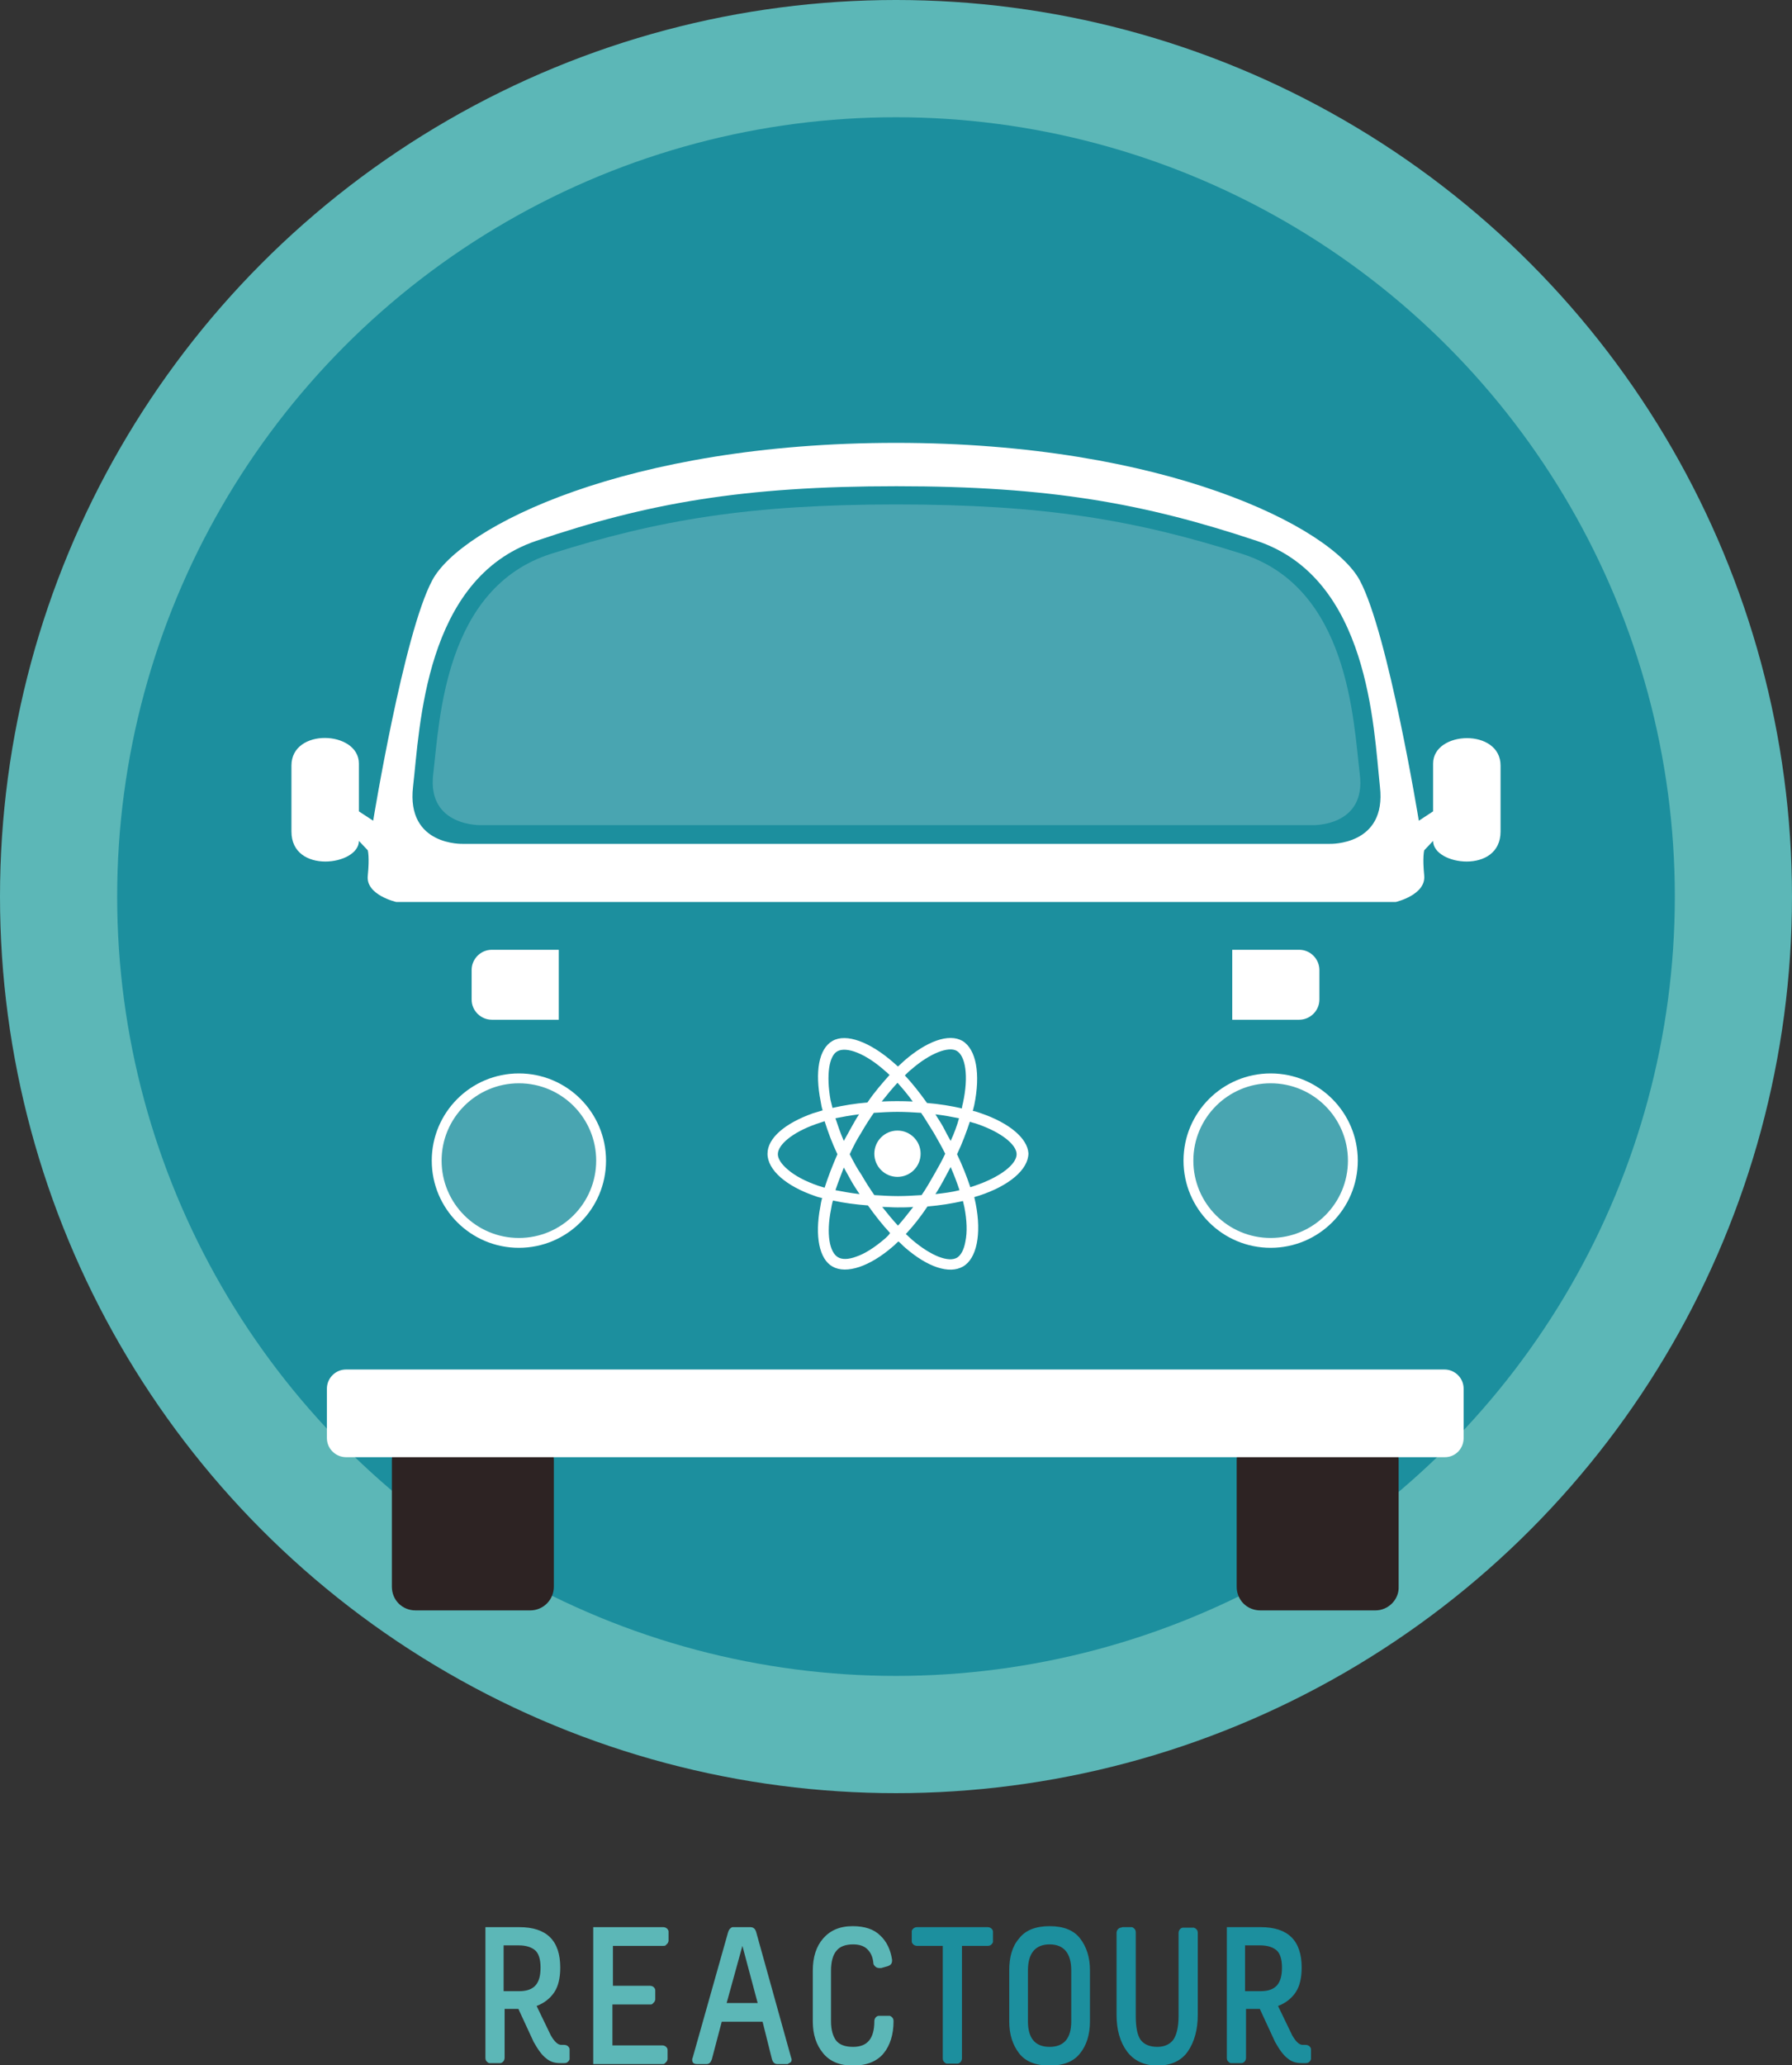
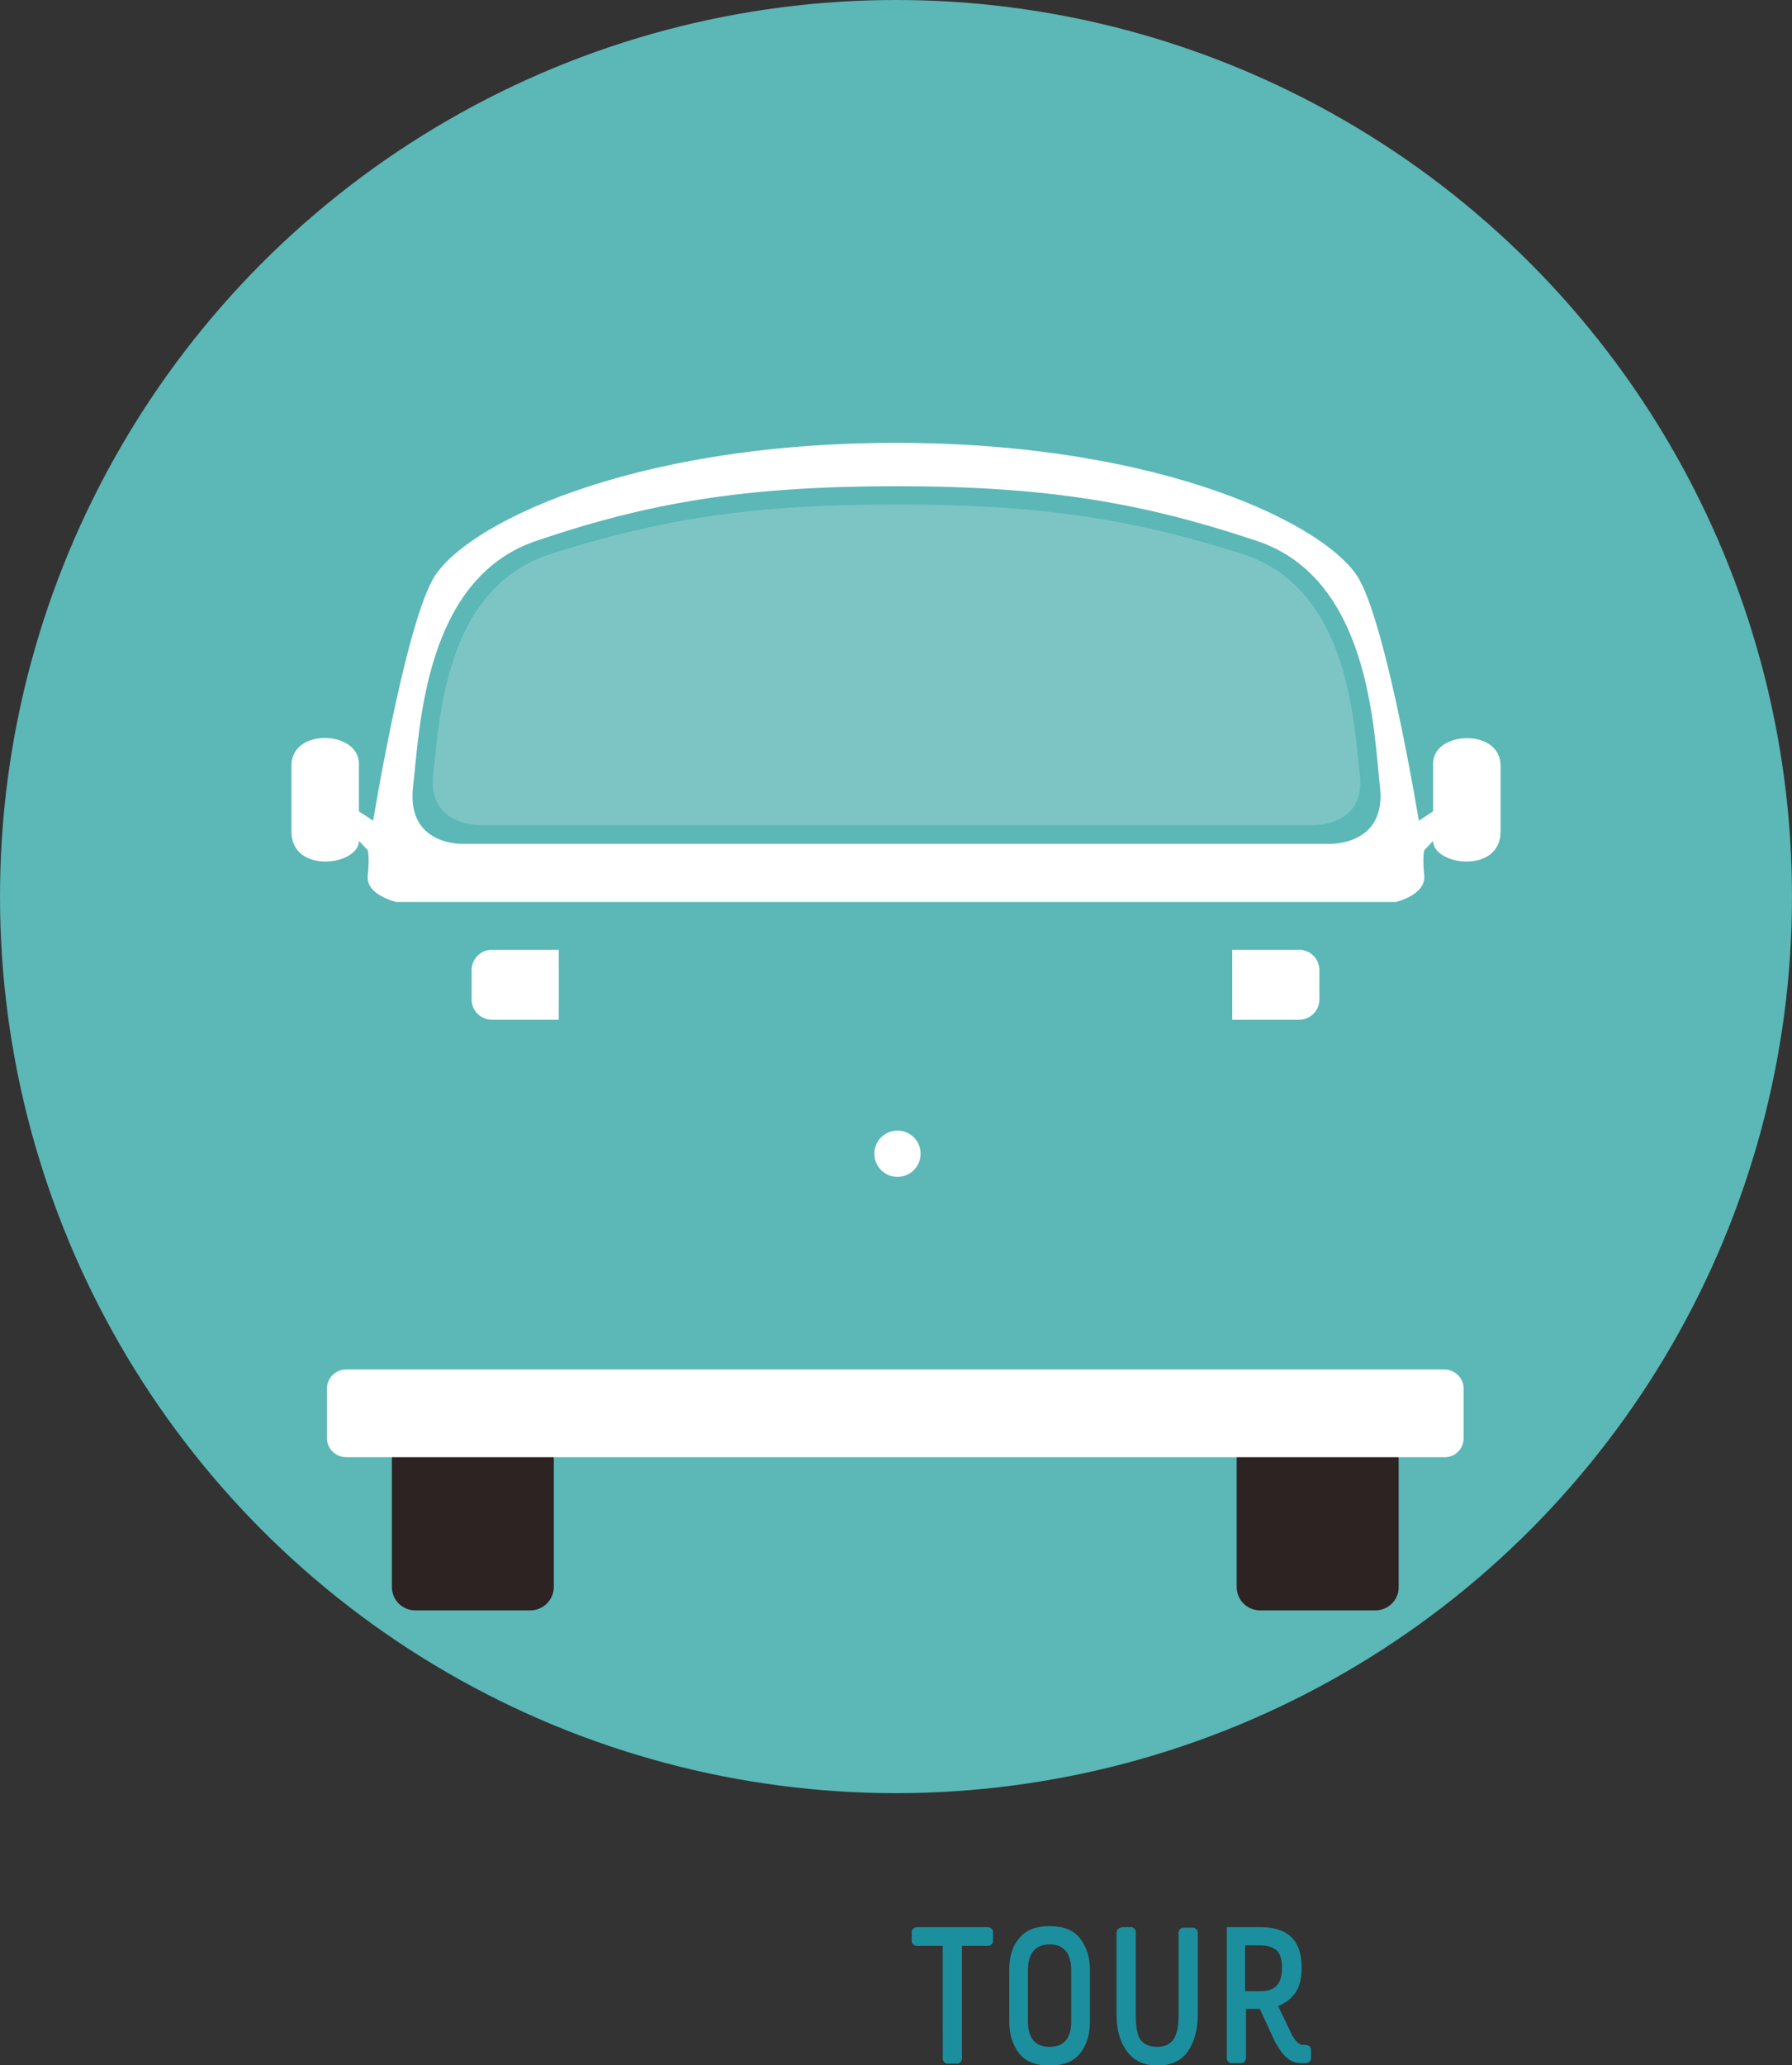
<svg xmlns="http://www.w3.org/2000/svg" viewBox="0 0 364 419.2">
  <rect x="0" y="0" width="364" height="419.2" fill="#333333" stroke="none" />
  <circle cx="182" cy="182" r="182" fill="#5CB7B7" />
-   <circle cx="182" cy="182" r="158.2" fill="#1C8F9E" />
  <path fill="#FFF" d="M276.2 157.1c-1.3-10.8-2.2-37.8-24-44.7-21.8-6.9-40.3-10-70.1-10-29.8 0-48.3 3.1-70.1 10-21.8 6.9-22.7 33.9-24 44.7-1.3 10.8 9.8 10.4 9.8 10.4h168.8c-.1 0 11 .4 9.6-10.4z" opacity=".2" />
  <path fill="#FFF" d="M291.1 155v9.7l-2.9 1.9s-6.2-38-12-48.8c-5.8-10.8-39.5-27.9-94.2-27.9s-88.4 17-94.2 27.9c-5.8 10.8-12 48.8-12 48.8l-2.9-1.9V155c0-6.7-13.7-7.3-13.7.4v13.4c0 8.7 13.7 6.9 13.7 1.9l1.8 1.9s.4 1.3 0 5.2c-.4 3.9 5.8 5.3 5.8 5.3h203s6.1-1.4 5.8-5.3c-.4-3.9 0-5.2 0-5.2l1.8-1.9c0 5 13.7 6.8 13.7-1.9v-13.4c0-7.6-13.7-7.1-13.7-.4zm-21 16.3h-176s-11.6.5-10.2-11.6c1.4-12.1 2.3-42.2 25-49.9 22.7-7.7 42.1-11.1 73.2-11.1s50.4 3.5 73.2 11.1 23.7 37.8 25 49.9c1.4 12-10.2 11.6-10.2 11.6z" />
  <g fill="#FFF">
-     <path d="M199.3 226c-.6-.2-1.1-.4-1.7-.5l.3-1.2c1.3-6.3.4-11.3-2.4-13-2.8-1.6-7.3.1-11.8 4-.4.4-.9.8-1.3 1.2-.3-.3-.6-.5-.9-.8-4.8-4.2-9.6-6-12.4-4.4-2.8 1.6-3.6 6.3-2.4 12.3.1.6.2 1.2.4 1.8-.7.2-1.3.4-2 .6-5.6 2-9.2 5-9.2 8.2 0 3.3 3.8 6.6 9.7 8.6.5.2 1 .3 1.4.4-.2.6-.3 1.3-.4 1.9-1.1 5.8-.2 10.5 2.5 12 2.8 1.6 7.6 0 12.3-4.1.4-.3.7-.7 1.1-1 .5.4.9.9 1.4 1.3 4.5 3.9 8.9 5.4 11.7 3.8 2.8-1.6 3.8-6.6 2.6-12.7-.1-.5-.2-.9-.3-1.4.3-.1.7-.2 1-.3 6.1-2 10-5.3 10-8.6-.2-3-3.8-6.1-9.6-8.1zm-14.2-8.9c3.9-3.4 7.6-4.7 9.2-3.8 1.8 1 2.5 5.1 1.3 10.6-.1.4-.2.7-.2 1.1-2.2-.5-4.6-.9-7.1-1.1-1.5-2.1-3-4-4.5-5.6.5-.5.9-.9 1.3-1.2zM171.4 237l1.5 2.7c.5.9 1.1 1.8 1.7 2.7-1.7-.2-3.4-.5-4.9-.8.5-1.5 1.1-3 1.7-4.6zm0-5.4c-.7-1.6-1.2-3.1-1.7-4.6 1.5-.3 3.1-.6 4.8-.8-.6.9-1.1 1.8-1.6 2.7l-1.5 2.7zm1.2 2.7c.7-1.5 1.4-2.9 2.3-4.3.8-1.4 1.7-2.8 2.6-4.1 1.6-.1 3.2-.2 4.8-.2 1.6 0 3.3.1 4.8.2.9 1.3 1.7 2.7 2.6 4.1.8 1.4 1.6 2.8 2.3 4.2-.7 1.5-1.5 2.9-2.3 4.3-.8 1.4-1.6 2.8-2.5 4.1-1.6.1-3.2.2-4.8.2-1.6 0-3.2-.1-4.8-.2-.9-1.3-1.8-2.7-2.6-4.1-.9-1.3-1.7-2.8-2.4-4.2zm19 5.4c.5-.9 1-1.9 1.5-2.8.7 1.6 1.3 3.2 1.8 4.7-1.5.4-3.2.6-4.9.8.6-.9 1.1-1.8 1.6-2.7zm1.5-8.1c-.5-.9-1-1.8-1.5-2.8-.5-.9-1.1-1.8-1.6-2.6 1.7.2 3.3.5 4.8.8-.4 1.5-1 3.1-1.7 4.6zm-10.8-11.8c1 1.1 2.1 2.4 3.1 3.8-2.1-.1-4.2-.1-6.3 0 1.1-1.4 2.1-2.6 3.2-3.8zm-12.2-6.4c1.8-1 5.7.4 9.8 4.1.3.2.5.5.8.7-1.5 1.7-3.1 3.5-4.5 5.6-2.5.2-4.9.6-7.1 1.1-.1-.5-.3-1.1-.4-1.6-.9-5.1-.3-9 1.4-9.9zm-2.6 27.7c-.4-.1-.9-.3-1.3-.4-2.6-.9-4.7-2-6.2-3.3-1.3-1.1-2-2.2-2-3.1 0-1.9 2.9-4.4 7.7-6.1l1.8-.6c.7 2.2 1.5 4.4 2.6 6.7-1 2.3-1.9 4.6-2.6 6.8zm12.3 10.3c-2.1 1.8-4.1 3.1-5.9 3.7-1.6.6-2.9.6-3.7.1-1.7-1-2.4-4.7-1.4-9.7.1-.6.2-1.2.4-1.8 2.2.5 4.6.8 7.1 1 1.5 2.1 3 4 4.5 5.6-.3.5-.7.8-1 1.1zm2.6-2.6c-1.1-1.2-2.1-2.4-3.2-3.8 1 0 2 .1 3.1.1s2.1 0 3.2-.1c-1.1 1.4-2.1 2.7-3.1 3.8zm13.7 3.2c-.3 1.7-.9 2.8-1.7 3.3-1.7 1-5.2-.3-9.1-3.6-.4-.4-.9-.8-1.3-1.2 1.5-1.6 3-3.5 4.4-5.6 2.6-.2 5-.6 7.2-1.1.1.4.2.9.3 1.3.5 2.6.6 5 .2 6.9zm1.9-11.3l-.9.3c-.7-2.1-1.6-4.4-2.7-6.7 1.1-2.3 1.9-4.5 2.6-6.6.5.2 1.1.3 1.6.5 4.9 1.7 7.9 4.2 7.9 6.1 0 2-3.2 4.6-8.5 6.4z" />
    <circle cx="182.3" cy="234.2" r="4.7" />
  </g>
-   <circle cx="105.4" cy="235.6" r="16.7" fill="#FFF" fill-opacity=".2" stroke="#FFF" stroke-miterlimit="10" stroke-width="2" />
  <path fill="#FFF" d="M113.4 207H99.9c-2.2 0-4.1-1.8-4.1-4.1v-6c0-2.2 1.8-4.1 4.1-4.1h13.6V207zm136.9 0h13.6c2.2 0 4.1-1.8 4.1-4.1v-6c0-2.2-1.8-4.1-4.1-4.1h-13.6V207z" />
  <path fill="#2D2323" d="M107.7 326.9H84.4c-2.7 0-4.8-2.1-4.8-4.8v-25.7c0-2.7 2.1-4.8 4.8-4.8h23.3c2.7 0 4.8 2.1 4.8 4.8v25.7c0 2.6-2.1 4.8-4.8 4.8zm171.7 0H256c-2.7 0-4.8-2.1-4.8-4.8v-25.7c0-2.7 2.1-4.8 4.8-4.8h23.3c2.7 0 4.8 2.1 4.8 4.8v25.7c.1 2.6-2.1 4.8-4.7 4.8z" />
  <path fill="#FFF" d="M293.5 295.8H70.3c-2.1 0-3.9-1.7-3.9-3.9v-10c0-2.1 1.7-3.9 3.9-3.9h223.1c2.1 0 3.9 1.7 3.9 3.9v10c0 2.2-1.7 3.9-3.8 3.9z" />
-   <circle cx="258.1" cy="235.6" r="16.7" fill="#FFF" fill-opacity=".2" stroke="#FFF" stroke-miterlimit="10" stroke-width="2" />
-   <path fill="#5CB7B7" d="M98.5 391.2h7c5.5 0 8.3 2.7 8.3 8.2 0 2.1-.4 3.8-1.2 5-.8 1.2-2 2.2-3.6 2.8l2.9 6c.7 1.2 1.4 1.9 2.1 1.9h.6c.3 0 .6.1.8.3.2.2.3.4.3.6v2c0 .1-.1.3-.3.5-.2.2-.4.3-.8.3h-.8c-1.2 0-2.1-.3-2.9-1-.8-.6-1.6-1.7-2.5-3.3l-3.1-6.7h-2.8v9.9c0 .3-.1.6-.3.8-.2.2-.4.3-.6.3h-2.2c-.1 0-.3-.1-.5-.3s-.3-.4-.3-.8v-26.5zm3.8 3.8v9.2h3.1c1.6 0 2.7-.4 3.4-1.2.7-.8 1-2 1-3.6 0-1.7-.4-2.9-1.1-3.5-.7-.6-1.8-1-3.3-1h-3.1zm18.4-3.8h14c.3 0 .6.1.8.3.2.2.3.4.3.6v1.9s0 .1-.1.3c0 .1-.1.2-.2.3l-.3.3c-.1.1-.3.1-.5.1h-10.2v8.1h7.5c.3 0 .6.1.8.3.2.2.3.4.3.6v1.9s0 .1-.1.3c0 .1-.1.2-.2.3l-.3.3c-.1.1-.3.1-.5.1h-7.6v8.3h10.1c.3 0 .6.1.8.3.2.2.3.4.3.6v1.9s0 .1-.1.3c0 .1-.1.2-.2.3l-.3.3c-.1.1-.3.1-.5.1h-14v-27.8zm28.4 0h3.3c.6 0 1 .3 1.2 1l7.1 25.5c.1.2.1.3.1.4 0 .3-.1.5-.3.6-.2.1-.4.2-.5.3h-2.1c-.5 0-.9-.3-1.1-1l-1.9-7.6h-8.3l-2 7.6c-.2.6-.5 1-1.1 1h-1.9c-.7 0-1-.3-1-.9 0-.1 0-.2.1-.4l7.2-25.5c.1-.3.2-.5.4-.7s.4-.3.5-.3h.3zm1.7 3.8l-3.2 11.6h6.3l-3.1-11.6zm22.4-4c2.4 0 4.3.6 5.6 1.9 1.3 1.2 2.1 2.9 2.4 4.9v.2c0 .6-.3.9-.8 1.1l-1.4.4h-.4c-.3 0-.6-.1-.8-.3s-.4-.4-.4-.7c-.1-1.2-.5-2.1-1.2-2.8-.7-.7-1.7-1-2.9-1-1.5 0-2.7.4-3.4 1.3-.7.8-1.1 2.2-1.1 4v10.3c0 1.8.4 3.1 1.1 4 .7.8 1.8 1.2 3.4 1.2 2.9 0 4.3-1.7 4.3-5.2 0-.3.1-.6.3-.8.2-.2.4-.3.6-.3h2.2c.1 0 .3.1.5.3s.3.4.3.8c0 2.7-.7 4.9-2 6.5s-3.4 2.5-6.2 2.5c-2.7 0-4.7-.8-6.1-2.5s-2.1-3.8-2.1-6.5V400c0-2.7.7-4.9 2.1-6.5s3.3-2.5 6-2.5z" />
  <path fill="#1C8F9E" d="M186.3 391.2h14.3c.3 0 .6.1.8.3.2.2.3.4.3.6v2.1c0 .1-.1.3-.3.5-.2.2-.4.3-.8.3h-5.2v22.8c0 .3-.1.6-.3.8s-.4.3-.6.3h-2.2c-.1 0-.3-.1-.5-.3-.2-.2-.3-.4-.3-.8V395h-5.2c-.3 0-.6-.1-.8-.3-.2-.2-.3-.4-.3-.6V392c0-.1.1-.3.3-.5.2-.2.5-.3.8-.3zm20.7 2.3c1.3-1.7 3.4-2.5 6.2-2.5s4.9.8 6.2 2.5c1.3 1.7 2 3.8 2 6.5v10.3c0 2.7-.7 4.9-2 6.5-1.3 1.7-3.4 2.5-6.2 2.5s-4.9-.8-6.2-2.5c-1.3-1.7-2-3.8-2-6.5V400c0-2.7.6-4.9 2-6.5zm6.2 1.2c-2.9 0-4.4 1.8-4.4 5.3v10.3c0 3.5 1.5 5.2 4.4 5.2 2.9 0 4.4-1.7 4.4-5.2V400c0-3.5-1.5-5.3-4.4-5.3zm14.8-3.5h1.9c.1 0 .3.1.5.3.2.2.3.4.3.8v16.8c0 2.4.3 4 1 5 .7.9 1.8 1.4 3.4 1.4 1.4 0 2.5-.5 3.2-1.4.7-1 1.1-2.6 1.1-4.9v-16.8c0-.3.1-.6.3-.8.2-.2.4-.3.6-.3h2.2s.3.1.5.3c.2.2.3.4.3.8V409c0 3-.7 5.5-2 7.4-1.3 1.9-3.4 2.9-6.2 2.9-2.7 0-4.8-1-6.2-2.9s-2.1-4.4-2.1-7.4v-16.6c0-.3.1-.6.3-.8.2-.2.4-.3.6-.3l.3-.1zm21.1 0h7c5.5 0 8.3 2.7 8.3 8.2 0 2.1-.4 3.8-1.2 5s-2 2.2-3.6 2.8l2.9 6c.7 1.2 1.4 1.9 2.1 1.9h.6c.3 0 .6.1.8.3.2.2.3.4.3.6v2s-.1.3-.3.5c-.2.2-.4.3-.8.3h-.8c-1.2 0-2.1-.3-2.9-1-.8-.6-1.6-1.7-2.5-3.3l-3.1-6.7h-2.8v9.9c0 .3-.1.6-.3.8-.2.2-.4.3-.6.3H250c-.1 0-.3-.1-.5-.3-.2-.2-.3-.4-.3-.8v-26.5zm3.8 3.8v9.2h3.1c1.6 0 2.7-.4 3.4-1.2.7-.8 1-2 1-3.6 0-1.7-.4-2.9-1.1-3.5s-1.8-1-3.3-1h-3.1z" />
</svg>